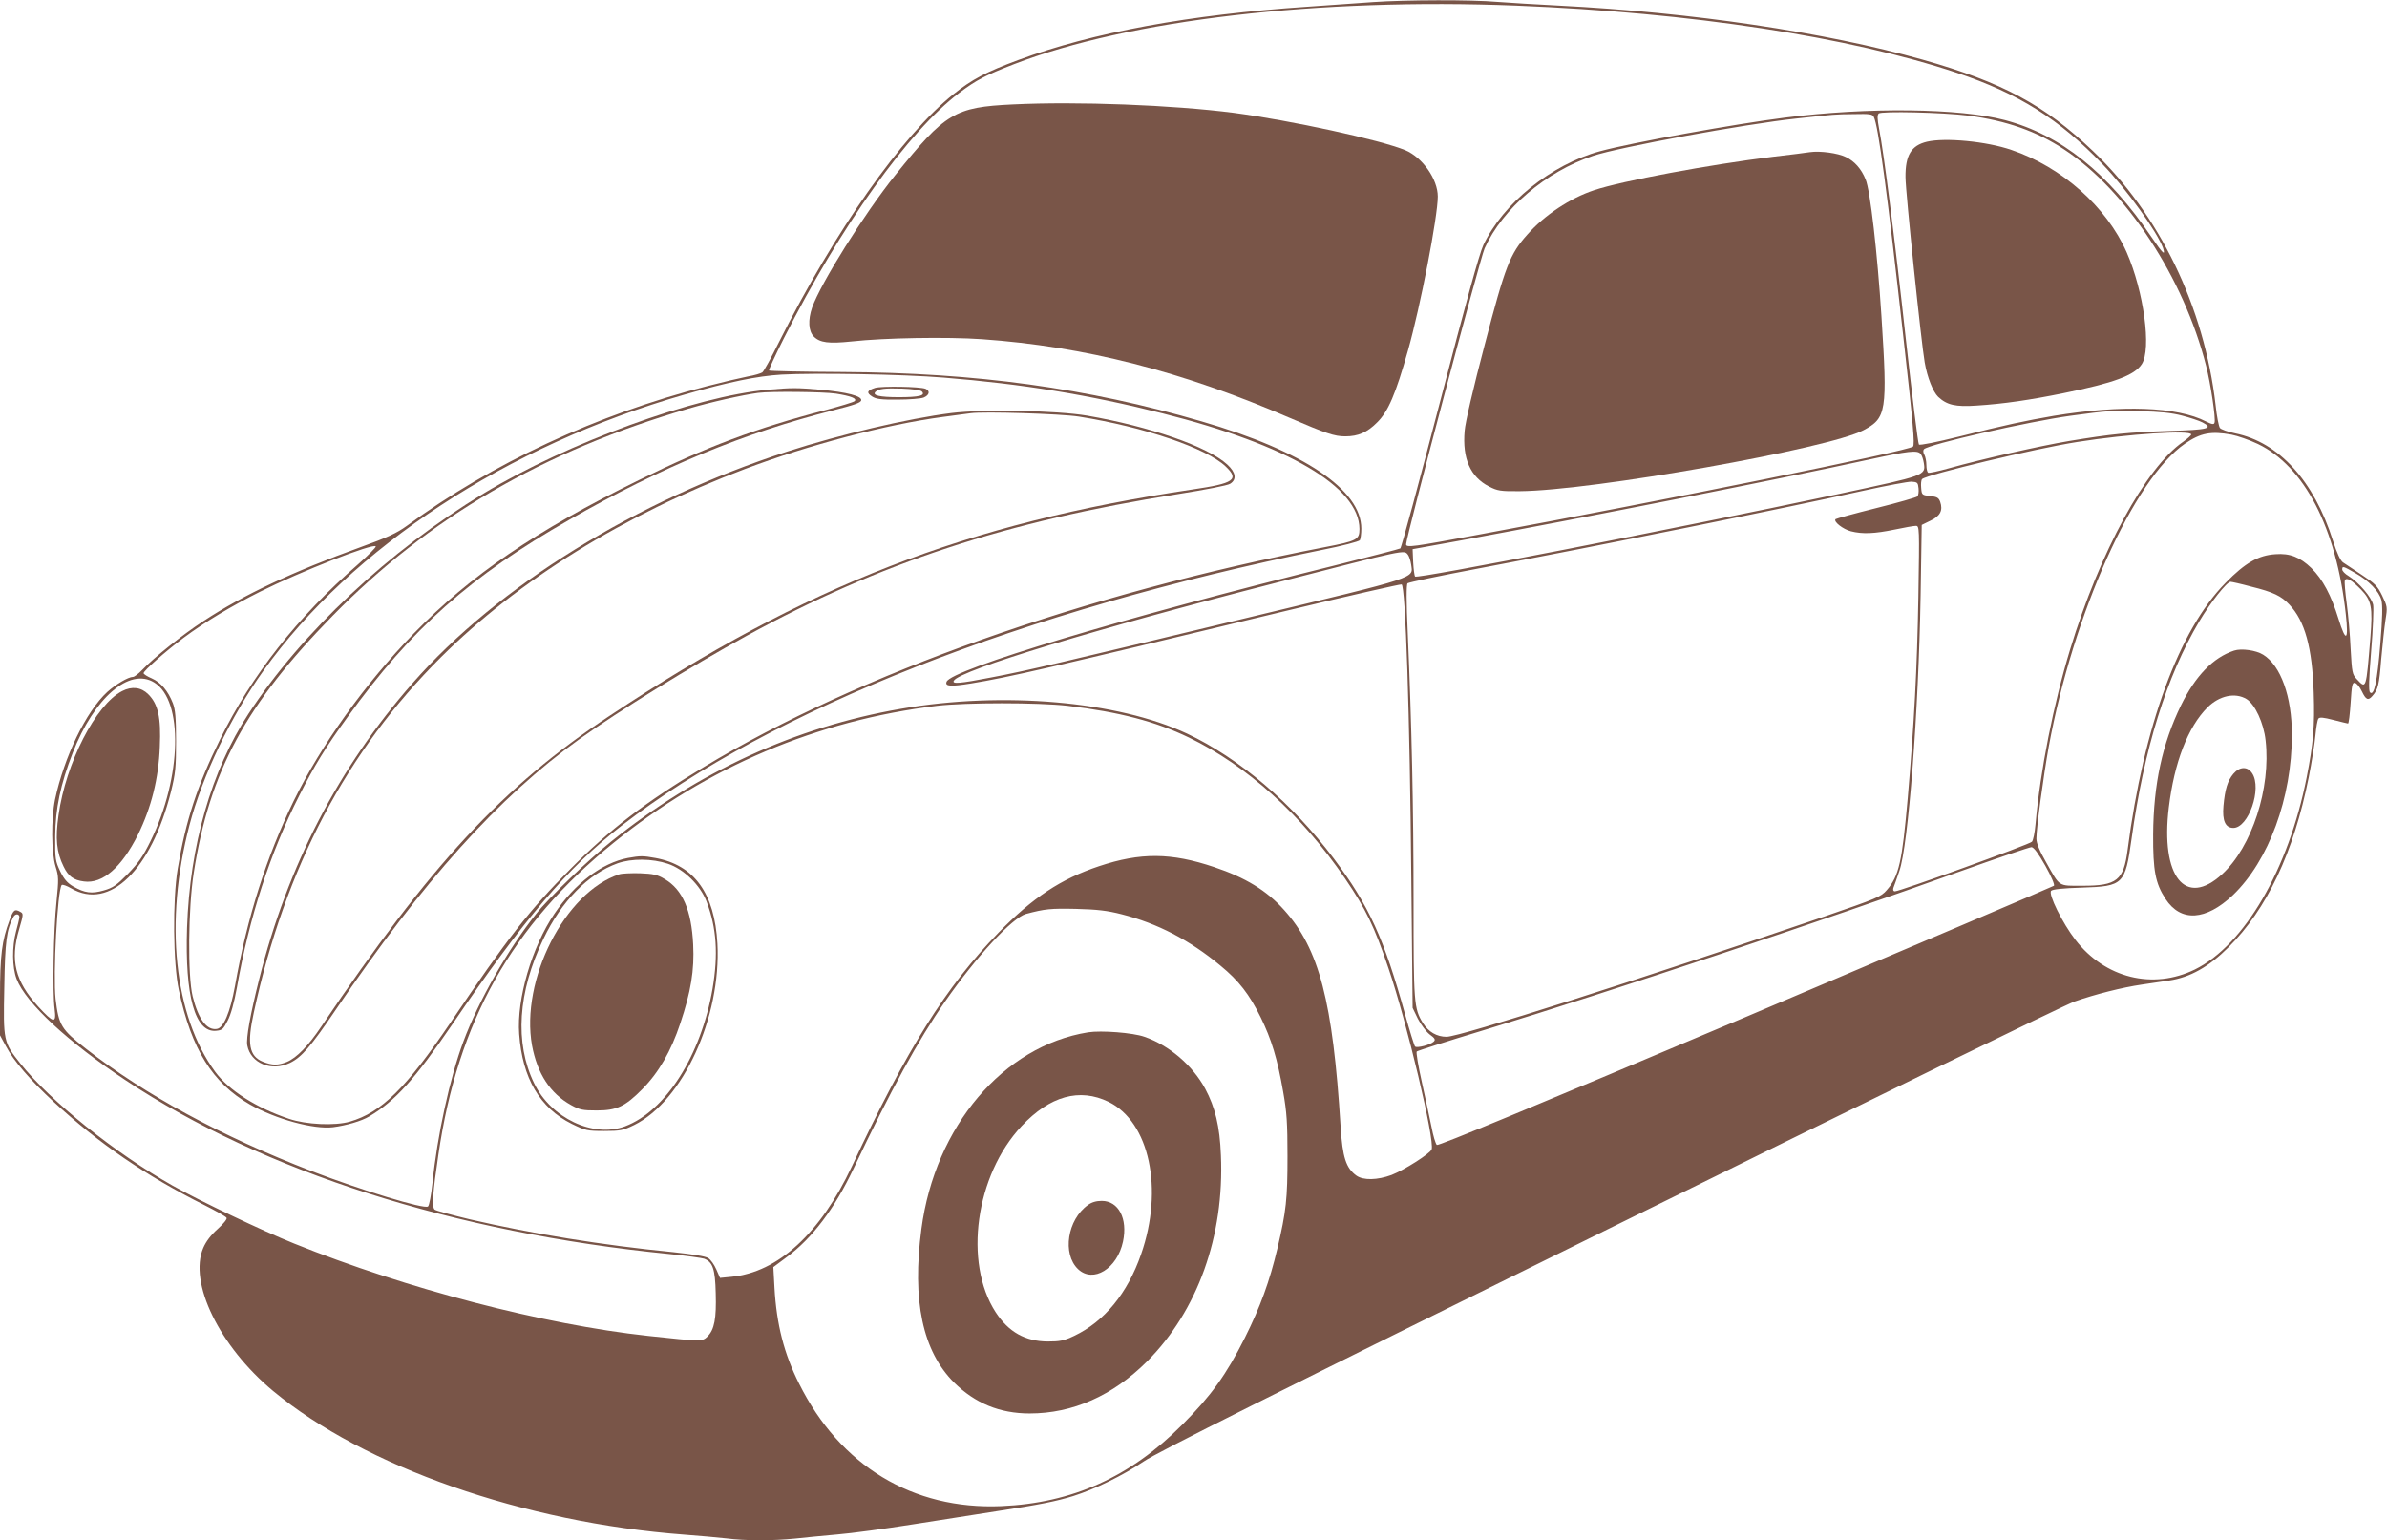
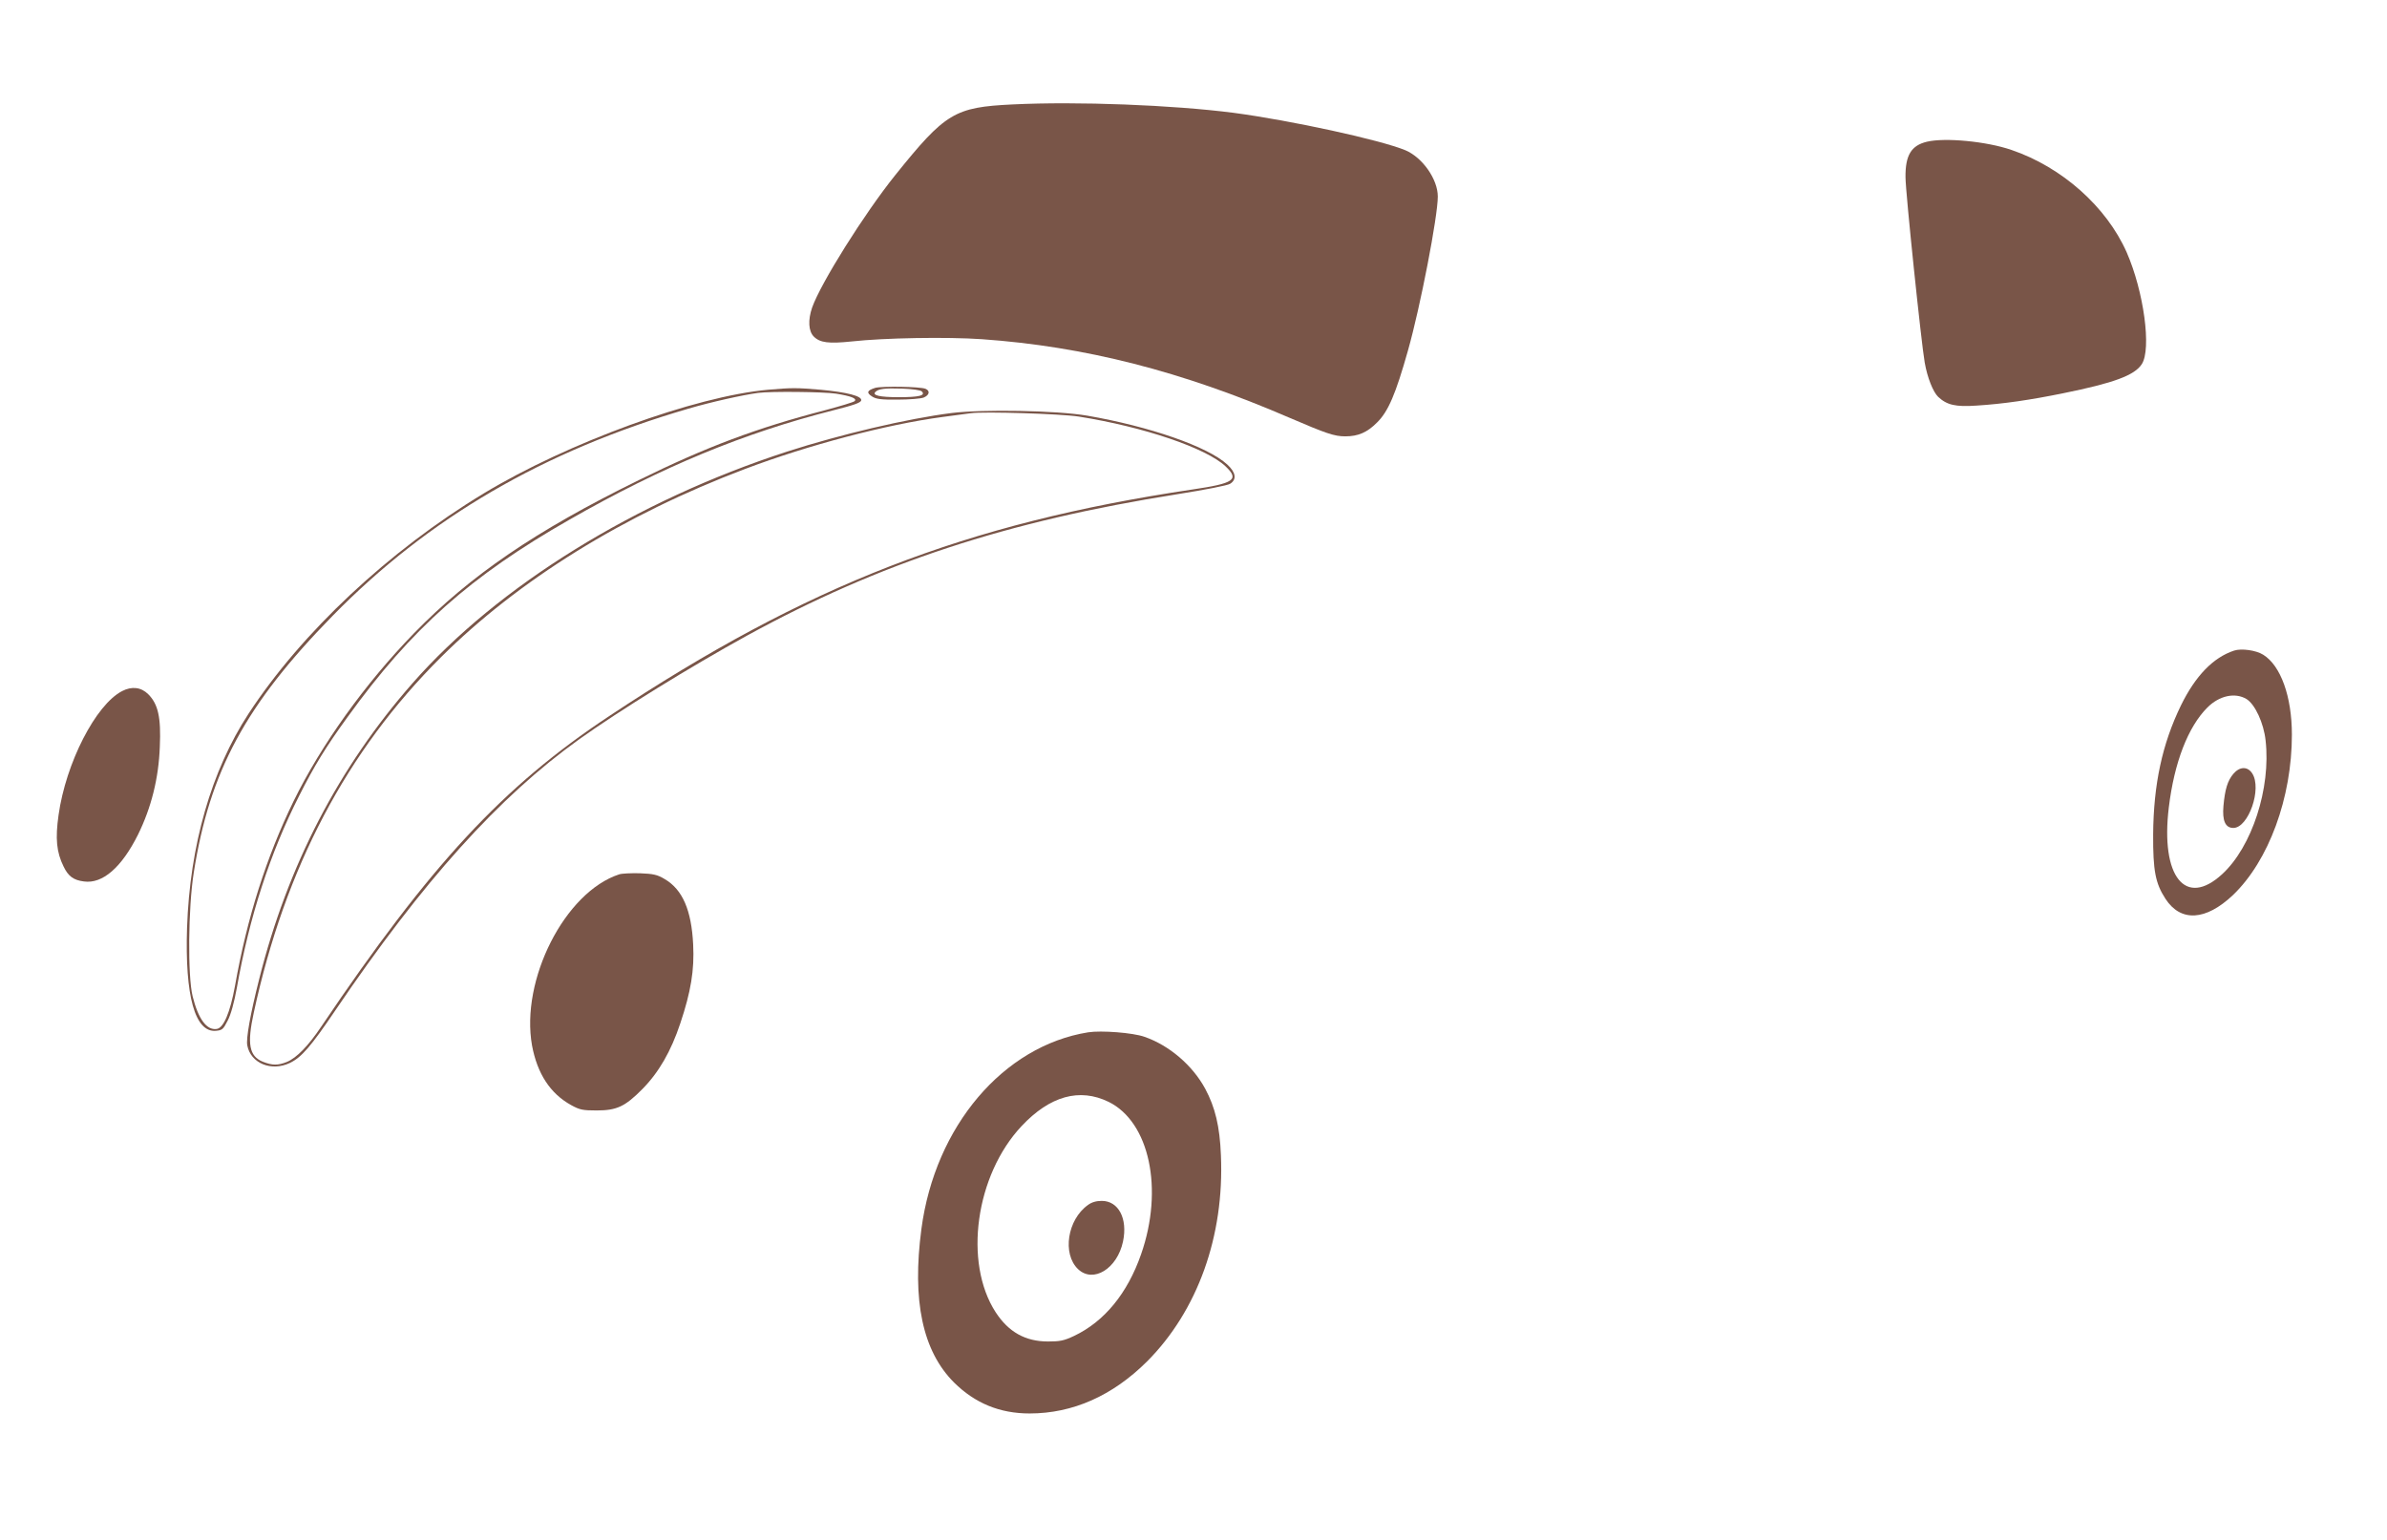
<svg xmlns="http://www.w3.org/2000/svg" version="1.0" width="1280pt" height="826pt" viewBox="0 0 1280 826" preserveAspectRatio="xMidYMid meet">
  <g transform="translate(0,826) scale(0.1,-0.1)" fill="#795548" stroke="none">
-     <path d="M7365 8249 c-66 -5 -226 -16 -355 -25 -631 -42 -1154 -139 -1550 -286 -173 -64 -248 -104 -347 -183 -276 -220 -638 -736 -936 -1330 -41 -83 -81 -156 -89 -162 -7 -5 -42 -16 -78 -22 -36 -7 -134 -30 -219 -52 -591 -152 -1152 -413 -1611 -750 -51 -37 -104 -62 -246 -113 -362 -131 -629 -256 -842 -396 -115 -75 -264 -194 -331 -264 -19 -20 -41 -36 -48 -36 -25 0 -94 -41 -138 -81 -114 -105 -231 -348 -280 -577 -21 -104 -20 -284 3 -359 17 -54 17 -68 5 -188 -16 -148 -22 -491 -10 -577 10 -79 -5 -76 -88 14 -124 137 -152 247 -102 416 23 79 23 83 6 92 -30 17 -37 12 -58 -45 -41 -109 -51 -189 -51 -409 l0 -208 32 -59 c41 -78 131 -182 254 -296 243 -225 499 -400 811 -556 61 -31 115 -61 118 -68 4 -6 -16 -31 -47 -59 -37 -33 -63 -67 -78 -102 -80 -186 87 -528 374 -767 490 -407 1344 -706 2206 -771 80 -6 181 -15 225 -20 101 -13 249 -13 368 -1 51 6 153 15 227 22 74 6 259 31 410 55 151 24 349 55 440 69 237 36 324 54 415 82 117 37 266 110 377 185 73 50 681 354 2500 1251 1321 652 2443 1199 2492 1216 111 39 257 76 361 91 44 7 111 16 148 22 110 16 213 74 316 177 207 206 350 508 431 911 16 80 32 181 36 225 4 44 11 85 16 91 6 9 27 7 81 -7 40 -10 75 -19 78 -19 4 0 10 50 14 111 6 95 9 110 23 107 10 -2 26 -22 37 -45 22 -46 34 -52 57 -25 30 34 36 58 47 197 7 77 17 172 23 211 11 68 10 72 -18 130 -25 52 -39 65 -109 111 -44 29 -89 59 -101 67 -14 10 -32 49 -53 114 -102 323 -290 530 -525 578 -39 8 -76 21 -82 29 -6 8 -17 63 -23 122 -61 528 -301 1024 -660 1365 -257 245 -484 367 -911 488 -524 148 -1240 254 -1950 290 -118 6 -267 15 -332 20 -136 12 -491 11 -663 -1z m766 -19 c941 -38 1784 -167 2364 -361 330 -111 548 -248 781 -491 131 -137 292 -362 323 -448 15 -46 -3 -28 -60 56 -235 348 -488 550 -788 630 -242 64 -735 70 -1181 13 -262 -33 -826 -135 -990 -180 -262 -71 -521 -280 -626 -504 -22 -48 -94 -309 -233 -844 -111 -426 -206 -778 -212 -782 -7 -4 -168 -45 -358 -93 -1125 -278 -2050 -556 -2075 -622 -10 -25 22 -27 132 -9 206 34 389 76 1692 390 332 80 610 143 616 141 21 -8 44 -697 52 -1581 l7 -690 28 -58 c16 -31 44 -69 63 -84 29 -21 33 -29 22 -39 -17 -17 -90 -36 -100 -26 -4 4 -28 81 -53 171 -113 408 -194 585 -382 836 -224 298 -508 539 -788 671 -373 174 -987 228 -1534 133 -567 -98 -1087 -337 -1555 -713 -126 -102 -333 -300 -402 -388 -148 -185 -309 -467 -389 -683 -72 -192 -141 -507 -166 -760 -7 -64 -17 -119 -24 -125 -19 -16 -354 86 -625 190 -482 186 -891 408 -1209 656 -133 104 -146 125 -163 267 -14 129 10 584 33 611 4 4 27 -4 51 -18 205 -120 429 98 535 519 24 98 27 128 27 270 0 127 -4 169 -17 204 -26 66 -64 111 -113 133 -24 10 -44 23 -44 28 0 13 116 116 215 190 113 84 256 170 410 247 214 107 608 262 620 243 3 -4 -41 -49 -97 -98 -324 -282 -569 -594 -738 -937 -122 -247 -184 -436 -227 -693 -28 -166 -25 -511 6 -652 68 -318 181 -498 381 -613 139 -79 342 -134 445 -122 71 9 154 33 195 58 141 84 245 200 447 496 385 566 617 838 905 1062 809 626 2154 1156 3757 1480 107 21 198 45 203 52 4 6 8 35 8 62 0 208 -309 416 -856 575 -613 179 -1209 261 -1927 265 -213 1 -390 5 -393 8 -3 3 33 81 80 174 305 602 668 1110 940 1315 93 70 142 95 294 154 615 238 1631 356 2693 314z m2424 -590 c204 -27 367 -84 513 -181 334 -219 642 -689 762 -1161 24 -93 53 -286 45 -305 -3 -11 -14 -9 -46 7 -154 79 -452 90 -816 30 -151 -26 -260 -49 -511 -112 -116 -29 -207 -47 -212 -42 -5 5 -36 259 -70 564 -60 546 -118 1000 -144 1132 -9 49 -10 70 -2 79 13 14 345 6 481 -11z m-507 -7 c24 -46 72 -404 157 -1167 54 -482 64 -591 53 -601 -24 -23 -1310 -284 -2339 -474 -339 -63 -379 -69 -379 -50 0 38 397 1534 421 1587 96 214 330 412 581 496 140 47 817 171 1088 200 212 23 207 23 312 24 84 2 99 0 106 -15z m-4988 -1398 c423 -34 784 -93 1175 -192 672 -169 1054 -394 1055 -620 0 -57 -14 -64 -185 -97 -1291 -250 -2498 -677 -3330 -1179 -317 -191 -503 -333 -715 -546 -221 -221 -338 -371 -645 -826 -237 -350 -370 -481 -539 -530 -80 -23 -234 -16 -326 15 -176 59 -323 153 -396 252 -221 301 -274 804 -138 1323 69 264 223 586 398 830 473 660 1306 1206 2257 1479 239 68 388 99 519 107 178 10 652 2 870 -16z m6642 -204 c42 -11 91 -27 108 -36 62 -32 33 -40 -176 -46 -216 -7 -310 -16 -539 -54 -155 -26 -464 -96 -643 -146 -57 -16 -108 -27 -113 -24 -5 4 -9 22 -9 41 0 20 -5 45 -11 56 -7 12 -7 24 -2 29 27 27 560 148 783 179 208 28 210 28 375 25 110 -3 170 -9 227 -24z m48 -101 c0 -5 -19 -22 -43 -39 -200 -137 -448 -593 -606 -1113 -90 -295 -160 -649 -186 -940 -4 -43 -12 -84 -19 -92 -11 -14 -708 -266 -735 -266 -8 0 -11 7 -8 18 4 9 18 50 32 91 48 136 103 850 114 1476 l6 380 47 23 c52 24 68 55 52 101 -8 22 -17 27 -54 31 -44 5 -45 6 -48 44 -2 21 0 42 5 47 25 24 614 165 833 199 272 43 610 65 610 40z m216 -1 c32 -6 96 -28 142 -50 249 -120 421 -451 471 -912 16 -145 1 -155 -39 -26 -39 126 -84 212 -146 273 -60 58 -115 80 -192 74 -92 -6 -162 -46 -267 -153 -250 -252 -440 -770 -526 -1433 -21 -163 -58 -192 -240 -192 -135 0 -121 -9 -197 126 -36 63 -52 102 -52 127 0 56 38 337 66 492 131 713 456 1437 731 1626 83 57 139 68 249 48z m-1667 -103 c7 -8 14 -29 17 -48 11 -68 12 -67 -456 -167 -905 -192 -2259 -456 -2272 -443 -3 4 -8 38 -10 77 l-3 70 260 47 c699 129 1704 328 2180 432 220 48 267 53 284 32z m-11 -185 c2 -18 -1 -38 -6 -43 -5 -5 -105 -34 -222 -63 -116 -29 -214 -56 -217 -59 -13 -13 40 -54 82 -65 63 -16 127 -13 234 9 52 11 103 20 114 20 20 0 20 -4 14 -382 -7 -393 -22 -667 -57 -1078 -30 -343 -47 -419 -113 -494 -30 -35 -52 -44 -337 -142 -985 -336 -1951 -644 -2023 -644 -52 0 -97 26 -127 74 -48 78 -50 107 -50 651 0 509 -10 949 -31 1438 -8 173 -8 262 -1 269 5 5 176 41 378 79 671 127 1599 314 2069 418 121 27 236 48 255 48 32 -2 35 -5 38 -36z m-2738 -356 c6 -8 14 -31 17 -52 10 -76 55 -62 -882 -287 -972 -234 -1188 -285 -1370 -319 -169 -33 -212 -36 -200 -17 35 57 761 277 1725 524 707 182 688 178 710 151z m5078 -97 c75 -42 129 -98 142 -146 7 -30 6 -91 -6 -238 -16 -198 -33 -279 -55 -257 -8 8 -6 73 6 221 10 116 14 228 11 248 -8 40 -76 120 -132 155 -19 11 -34 27 -34 35 0 20 5 18 68 -18z m33 -90 c56 -58 63 -94 50 -257 -23 -279 -22 -278 -73 -223 -24 25 -26 35 -33 162 -3 74 -13 184 -21 244 -8 60 -13 115 -10 123 8 19 36 3 87 -49z m-589 16 c118 -29 161 -50 204 -96 84 -88 123 -231 131 -473 6 -179 -2 -271 -38 -455 -98 -494 -334 -898 -599 -1029 -225 -110 -482 -47 -641 159 -69 89 -147 246 -130 263 8 8 63 14 166 17 221 7 231 17 265 260 67 484 188 873 363 1167 59 100 148 213 168 213 6 0 56 -11 111 -26z m-11245 -514 c157 -96 148 -508 -19 -849 -41 -84 -66 -119 -122 -177 -60 -61 -80 -75 -129 -89 -66 -19 -102 -14 -164 21 -31 18 -49 38 -70 81 -26 55 -28 65 -27 188 1 149 28 278 94 448 115 295 304 459 437 377z m4898 -125 c276 -33 472 -84 650 -170 312 -151 604 -414 837 -755 113 -166 157 -256 234 -484 98 -287 249 -923 231 -970 -9 -23 -148 -111 -215 -137 -76 -28 -152 -30 -189 -3 -55 40 -74 98 -84 261 -42 675 -115 954 -303 1163 -94 105 -208 174 -375 230 -231 78 -395 79 -617 5 -204 -68 -357 -169 -539 -356 -283 -291 -489 -619 -787 -1254 -168 -358 -396 -568 -645 -592 l-62 -6 -20 46 c-11 25 -30 52 -43 60 -14 10 -85 21 -188 32 -378 37 -758 99 -1090 176 -96 23 -181 46 -189 52 -16 13 -11 88 20 296 104 714 393 1228 939 1671 502 407 1092 657 1735 735 156 18 540 18 700 0z m5243 -858 c31 -55 51 -102 46 -107 -5 -4 -749 -321 -1653 -704 -1142 -483 -1648 -692 -1656 -686 -7 6 -20 50 -29 98 -10 48 -33 156 -52 241 -19 85 -31 158 -27 162 4 4 166 56 358 114 682 208 1835 592 2545 848 206 74 384 134 394 134 13 -2 36 -33 74 -100z m-4953 -260 c192 -49 364 -138 529 -275 99 -81 156 -155 216 -277 58 -118 90 -223 121 -401 19 -107 23 -165 23 -344 0 -230 -7 -296 -54 -495 -42 -177 -91 -312 -175 -480 -98 -195 -181 -311 -335 -465 -279 -281 -591 -421 -971 -437 -475 -20 -864 216 -1084 657 -81 161 -121 318 -132 515 l-6 110 71 53 c138 102 257 260 358 473 199 420 348 692 491 897 168 242 362 451 435 471 102 27 131 30 268 27 114 -3 167 -9 245 -29z m-5911 -18 c-1 -8 -9 -41 -18 -74 -22 -82 -21 -192 3 -255 49 -128 275 -338 586 -544 738 -490 1759 -816 2914 -931 91 -9 175 -21 187 -25 46 -18 59 -55 62 -185 4 -136 -7 -195 -44 -232 -28 -28 -32 -28 -319 3 -560 61 -1294 252 -1897 495 -170 68 -509 230 -651 310 -310 175 -656 453 -818 656 -91 114 -92 120 -86 410 4 246 12 307 49 376 11 20 34 17 32 -4z" />
    <path d="M5430 7700 c-311 -15 -360 -44 -630 -380 -166 -207 -398 -577 -445 -709 -23 -67 -20 -127 9 -156 33 -33 80 -39 204 -26 172 19 509 25 697 12 552 -39 1073 -172 1649 -421 198 -85 241 -100 300 -100 69 0 118 21 171 75 59 58 99 151 165 385 67 237 160 719 160 826 0 93 -82 209 -173 248 -135 56 -614 160 -922 201 -327 42 -837 62 -1185 45z" />
    <path d="M10333 7500 c-84 -20 -116 -72 -115 -190 0 -79 85 -893 103 -994 14 -81 45 -158 72 -184 47 -44 93 -55 207 -47 143 9 286 30 463 66 272 55 383 96 422 156 53 81 11 390 -81 600 -108 244 -347 457 -618 549 -133 46 -356 67 -453 44z" />
-     <path d="M9705 7444 c-16 -3 -106 -14 -200 -25 -334 -41 -807 -129 -957 -179 -129 -43 -265 -133 -357 -237 -95 -106 -119 -169 -230 -594 -60 -227 -104 -416 -107 -460 -13 -148 31 -247 131 -298 45 -23 60 -26 165 -25 388 3 1658 228 1843 327 123 65 129 100 96 612 -22 340 -60 675 -85 733 -23 57 -60 98 -106 120 -43 21 -138 34 -193 26z" />
    <path d="M4693 6180 c-44 -14 -48 -26 -17 -46 21 -14 48 -18 138 -17 61 0 123 5 139 11 31 13 36 36 10 47 -28 12 -235 15 -270 5z m250 -19 c22 -22 -14 -31 -123 -31 -104 0 -145 10 -125 29 18 16 48 20 143 17 54 -2 98 -8 105 -15z" />
    <path d="M4119 6170 c-392 -35 -1077 -285 -1525 -556 -508 -307 -976 -745 -1261 -1181 -200 -306 -315 -707 -330 -1148 -12 -367 43 -562 154 -553 35 3 40 8 64 55 17 32 35 98 49 175 67 381 179 725 334 1030 81 161 143 262 260 423 341 473 659 756 1191 1059 493 282 936 465 1415 586 107 27 146 40 148 53 5 23 -77 44 -218 57 -127 11 -155 11 -281 0z m364 -21 c81 -13 114 -26 100 -40 -6 -6 -77 -27 -159 -49 -366 -95 -638 -197 -999 -375 -554 -272 -903 -511 -1205 -821 -262 -269 -498 -599 -645 -899 -146 -299 -250 -626 -315 -993 -26 -142 -61 -225 -98 -230 -54 -8 -99 54 -129 175 -27 109 -24 474 6 663 85 544 278 901 745 1378 514 525 1131 884 1906 1110 122 36 293 74 375 85 69 9 351 6 418 -4z" />
    <path d="M5102 6045 c-237 -30 -597 -115 -882 -207 -810 -263 -1551 -721 -2008 -1242 -396 -451 -669 -977 -822 -1586 -48 -190 -71 -319 -64 -356 18 -96 129 -142 229 -94 62 30 112 88 242 280 472 697 879 1148 1311 1457 214 153 597 389 897 554 712 390 1393 614 2310 759 145 23 270 47 282 56 36 23 30 61 -16 103 -104 96 -416 204 -751 262 -165 28 -558 35 -728 14z m683 -19 c348 -55 684 -169 787 -267 75 -71 47 -91 -178 -124 -1215 -181 -2068 -512 -3127 -1215 -571 -378 -959 -797 -1544 -1665 -70 -104 -132 -168 -185 -190 -48 -19 -77 -19 -128 1 -74 30 -86 95 -49 264 168 777 498 1402 1003 1905 416 414 980 764 1631 1010 338 128 759 239 1060 279 66 9 134 18 150 20 70 10 485 -3 580 -18z" />
    <path d="M11980 4771 c-112 -37 -207 -135 -285 -294 -100 -206 -147 -422 -149 -692 -1 -194 12 -262 66 -345 82 -126 216 -118 362 20 192 184 316 522 316 860 0 205 -60 371 -154 429 -38 24 -117 35 -156 22z m67 -260 c45 -28 92 -128 102 -222 29 -256 -73 -570 -233 -717 -197 -181 -331 -13 -286 358 29 241 103 432 207 536 64 64 149 82 210 45z" />
    <path d="M11976 4110 c-31 -37 -45 -83 -53 -172 -7 -79 10 -118 53 -118 81 0 155 211 101 293 -25 38 -67 37 -101 -3z" />
    <path d="M655 4554 c-142 -73 -302 -386 -341 -665 -18 -126 -11 -199 27 -276 25 -52 53 -73 109 -80 100 -14 202 75 290 251 71 144 111 302 117 472 7 157 -9 228 -62 281 -38 38 -88 44 -140 17z" />
-     <path d="M3367 3659 c-140 -27 -284 -136 -394 -299 -121 -178 -203 -458 -189 -645 17 -237 111 -397 282 -482 74 -36 83 -38 174 -38 87 0 101 3 161 32 261 129 467 579 446 973 -15 270 -124 421 -333 459 -66 12 -80 12 -147 0z m214 -31 c87 -29 175 -116 208 -203 54 -142 63 -283 32 -467 -62 -358 -251 -656 -469 -738 -170 -64 -398 44 -488 231 -105 216 -87 489 50 774 97 203 240 348 397 405 76 27 186 26 270 -2z" />
    <path d="M3320 3571 c-291 -95 -530 -566 -467 -918 28 -150 97 -257 209 -319 47 -26 63 -29 138 -29 107 0 152 21 244 114 89 90 154 203 204 353 57 170 76 286 69 423 -9 184 -57 295 -153 351 -40 24 -61 28 -133 31 -47 1 -97 -1 -111 -6z" />
    <path d="M5835 2724 c-455 -73 -821 -504 -894 -1054 -51 -385 6 -655 175 -824 112 -111 245 -166 405 -166 232 0 445 95 630 279 271 272 415 672 396 1106 -6 155 -31 257 -84 356 -68 126 -193 233 -326 279 -62 22 -232 35 -302 24z m110 -373 c219 -108 296 -468 174 -817 -73 -210 -197 -361 -359 -438 -55 -26 -77 -30 -140 -30 -122 0 -212 51 -281 157 -173 267 -108 735 139 998 152 162 311 206 467 130z" />
    <path d="M5834 1798 c-110 -78 -139 -262 -53 -344 81 -77 210 2 241 148 26 123 -24 218 -114 218 -29 0 -54 -7 -74 -22z" />
  </g>
</svg>